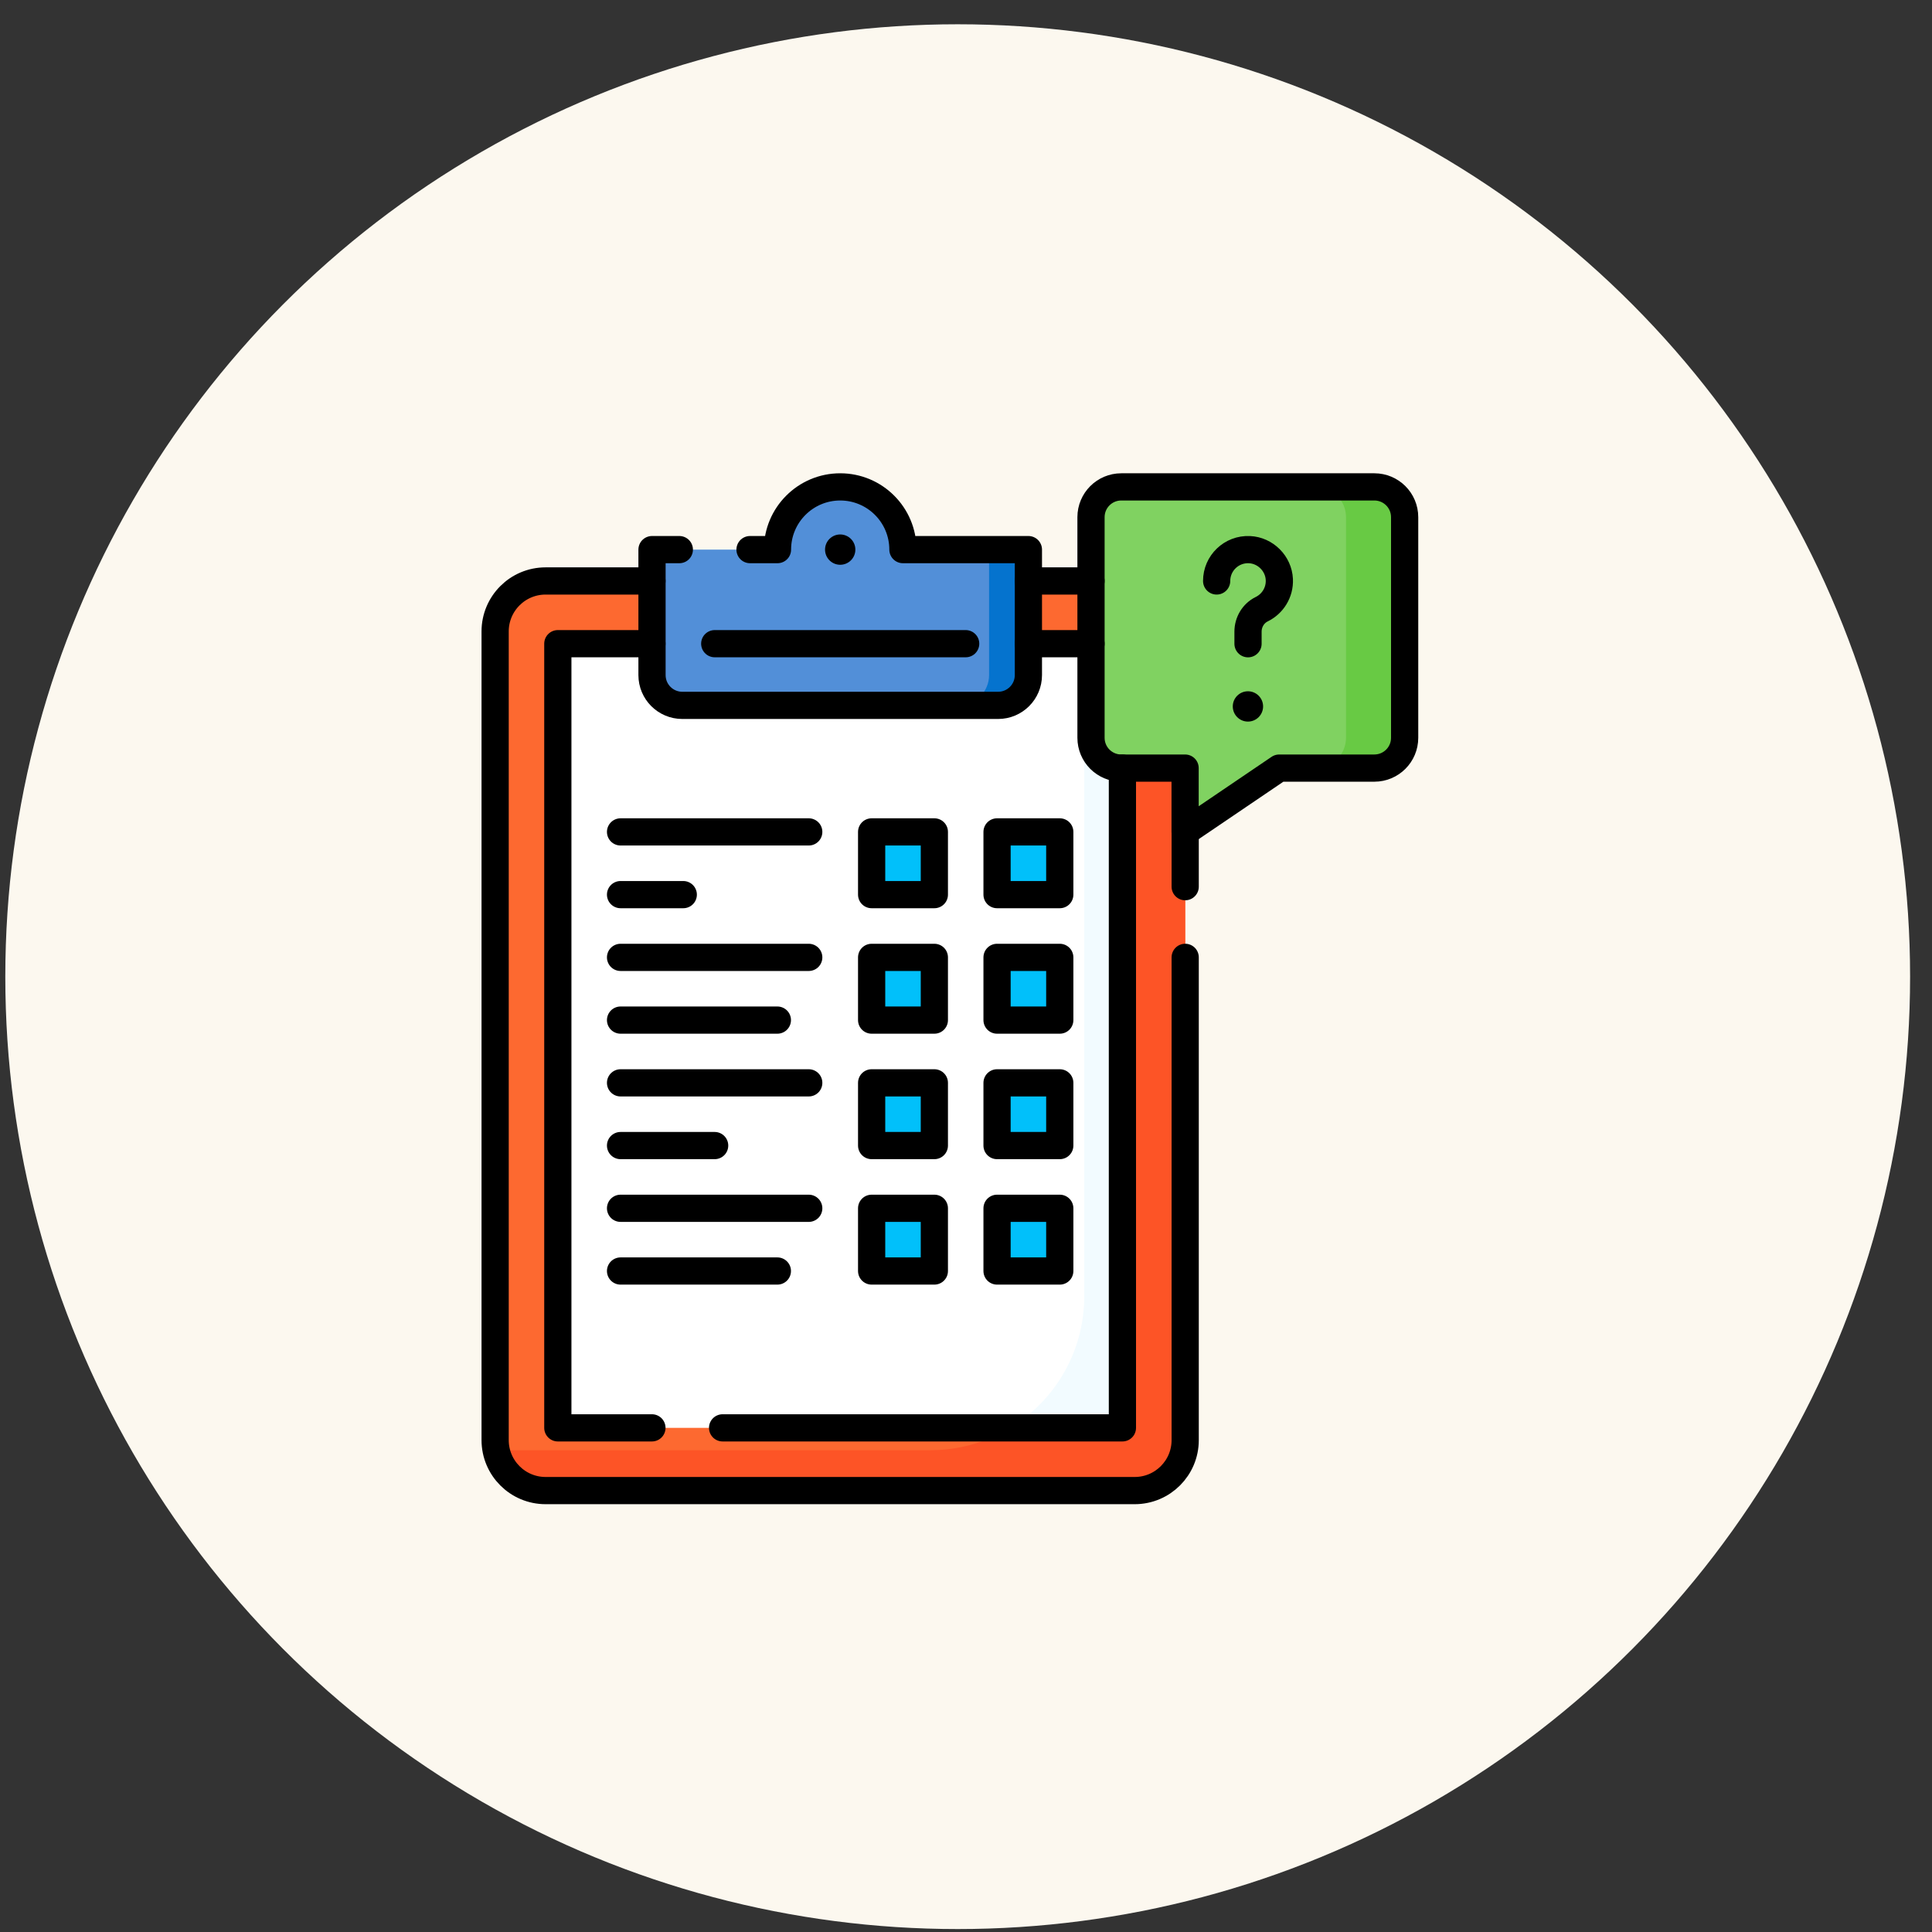
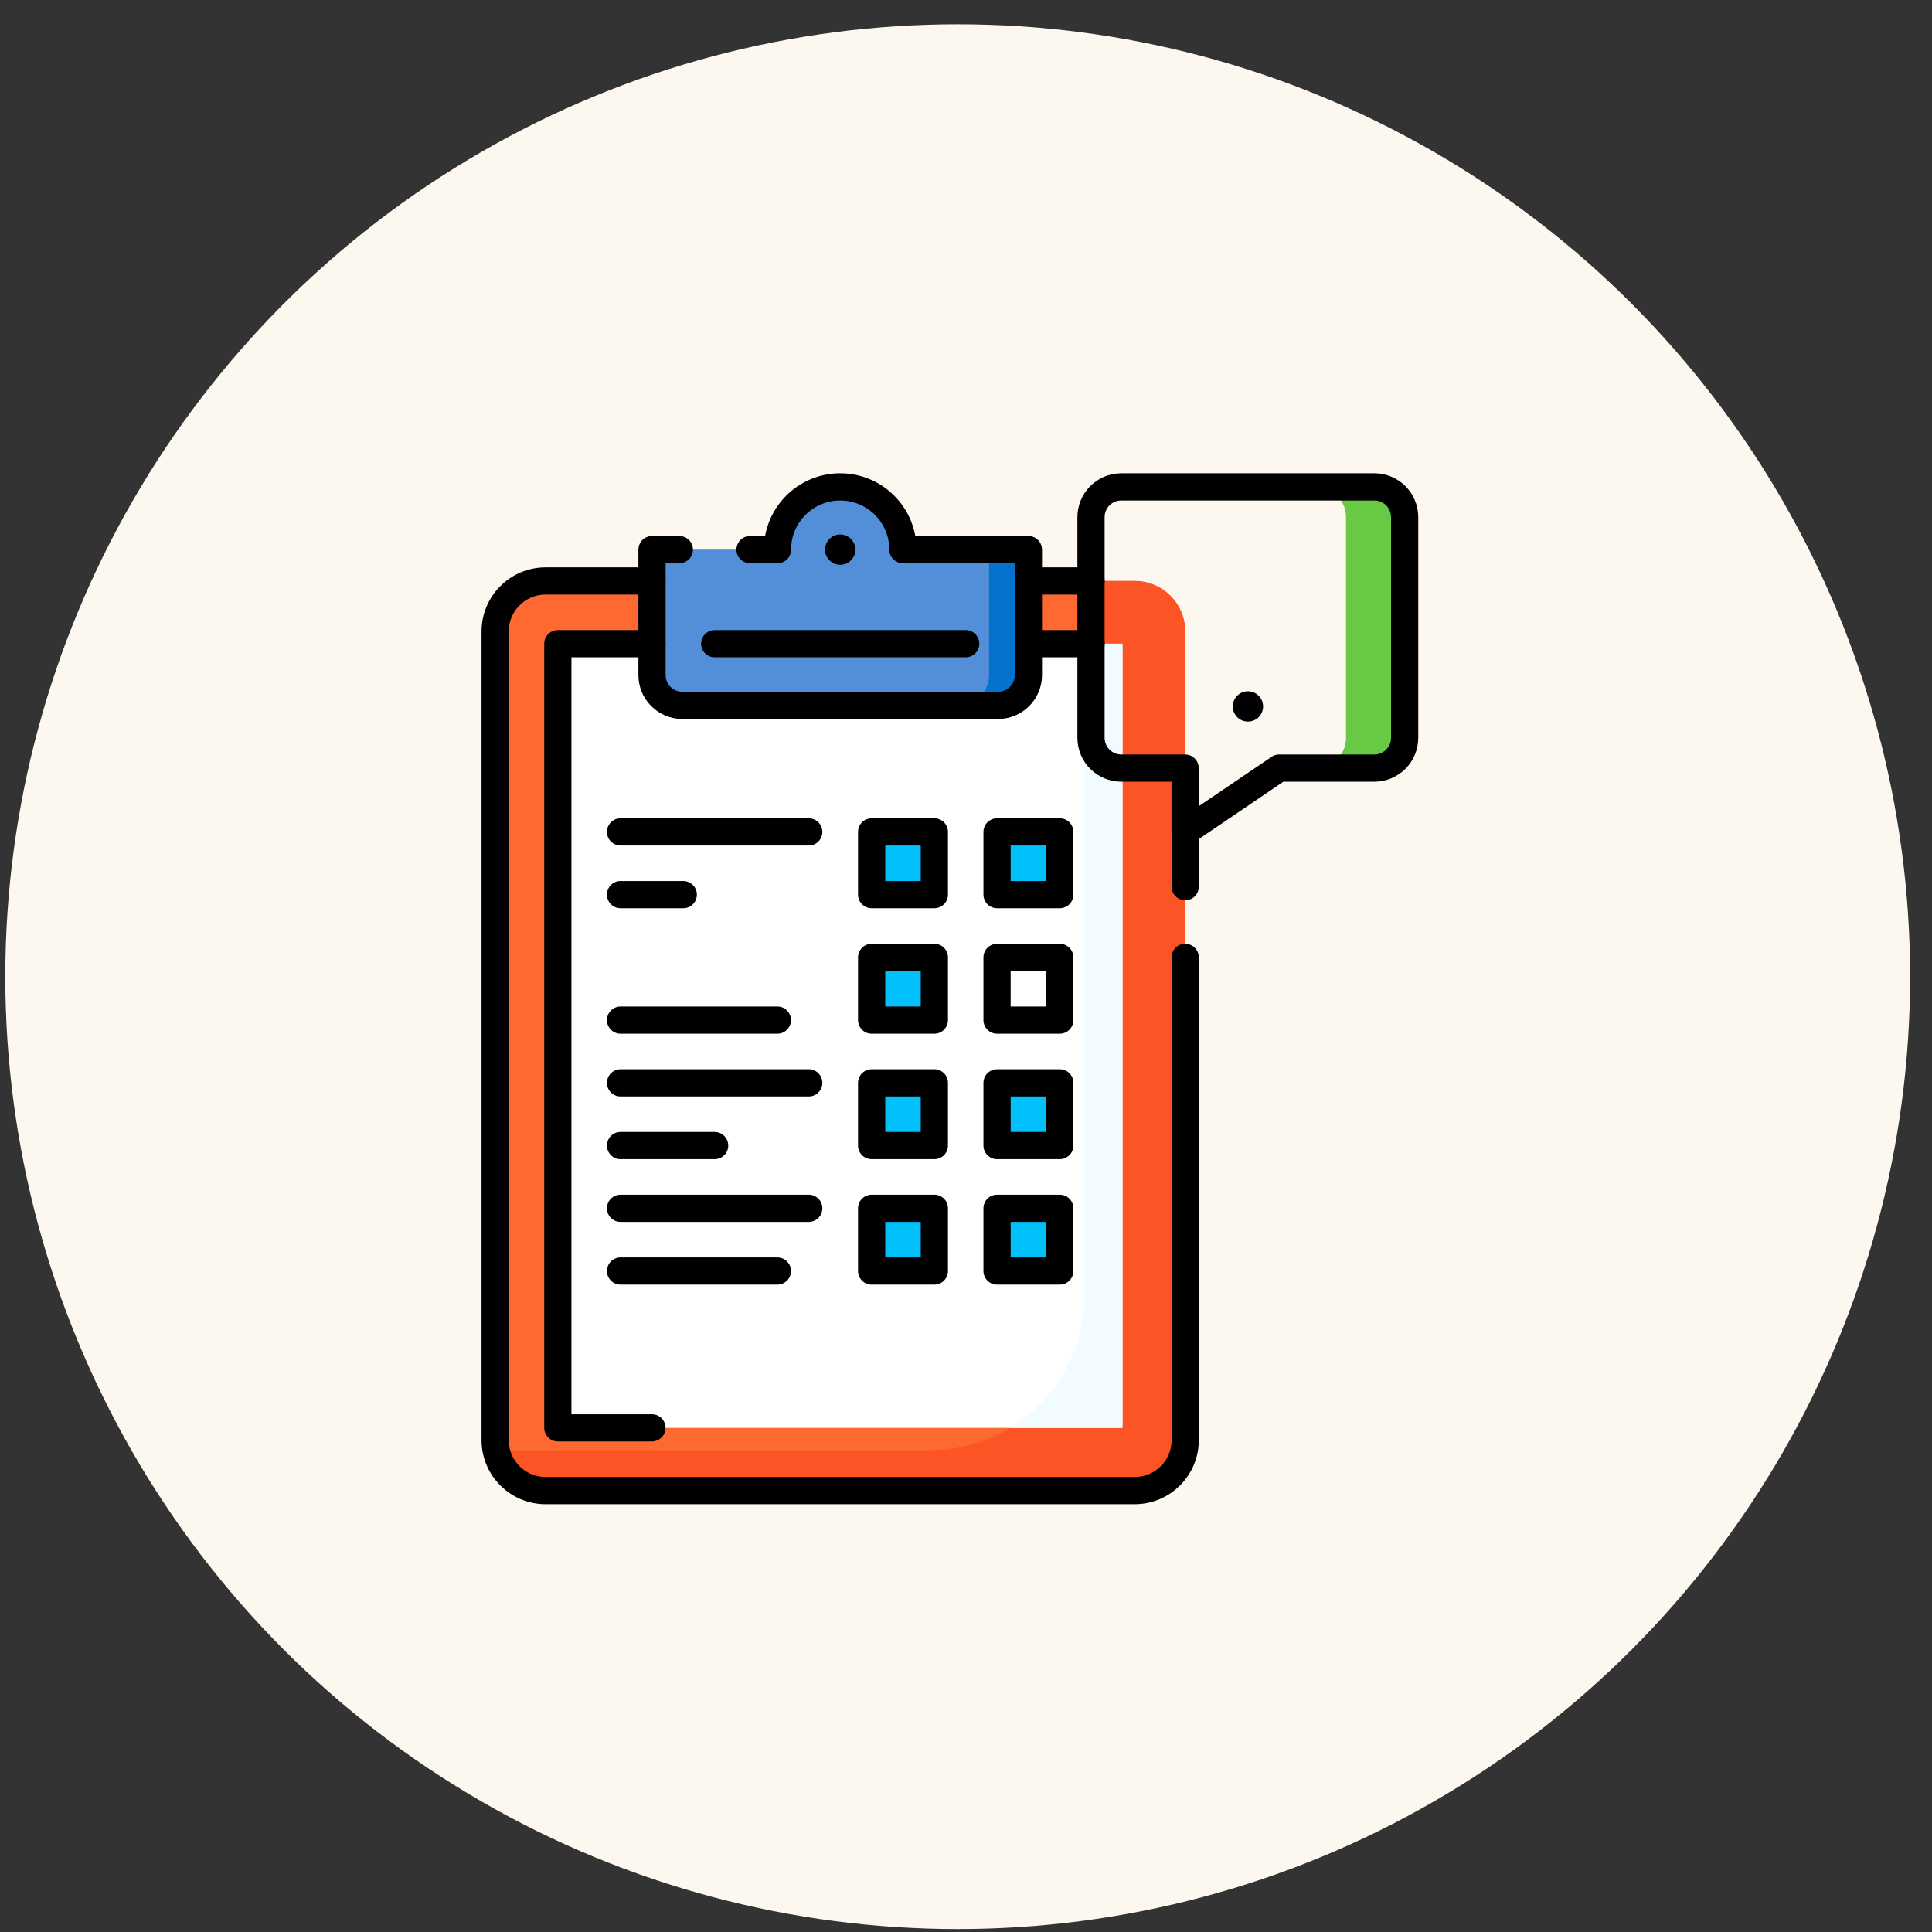
<svg xmlns="http://www.w3.org/2000/svg" fill="none" height="71" viewBox="0 0 71 71" width="71">
  <rect x="0" y="0" width="71" height="71" fill="#333333" stroke="none" />
  <circle cx="35.195" cy="35.892" fill="#fcf8ef" r="35" />
  <path d="m41.699 54.779h-21.649c-1.025 0-1.855-.831-1.855-1.855v-29.718c0-1.025.831-1.855 1.855-1.855h21.649c1.025 0 1.855.831 1.855 1.855v29.718c-0 1.025-.831 1.855-1.856 1.855z" fill="#fd6930" />
  <path d="m41.701 21.35h-1.893c.024.12.037.244.037.371v25.916c0 3.125-2.533 5.658-5.657 5.658h-15.954c.172.847.921 1.484 1.818 1.484h21.649c1.025 0 1.855-.831 1.855-1.855v-29.718c-0-1.025-.831-1.855-1.855-1.855z" fill="#fd5426" />
  <path d="m41.249 23.655h-20.749v28.818h20.749z" fill="#fff" />
  <path d="m39.846 47.636c0 2.049-1.089 3.844-2.721 4.837h4.126v-28.818h-1.406z" fill="#f2fbff" />
  <path d="m33.183 20.198c0-1.273-1.032-2.305-2.305-2.305s-2.305 1.032-2.305 2.305h-4.611v4.611c0 .615.498 1.113 1.113 1.113h11.606c.615 0 1.113-.498 1.113-1.113v-4.611z" fill="#528fd8" />
  <path d="m34.337 30.572h-2.305v2.305h2.305z" fill="#01c0fa" />
  <path d="m38.946 30.572h-2.305v2.305h2.305z" fill="#01c0fa" />
  <path d="m34.337 35.183h-2.305v2.305h2.305z" fill="#01c0fa" />
-   <path d="m38.946 35.183h-2.305v2.305h2.305z" fill="#01c0fa" />
  <path d="m34.337 39.794h-2.305v2.305h2.305z" fill="#01c0fa" />
  <path d="m38.946 39.794h-2.305v2.305h2.305z" fill="#01c0fa" />
  <path d="m34.337 44.404h-2.305v2.305h2.305z" fill="#01c0fa" />
  <path d="m38.946 44.404h-2.305v2.305h2.305z" fill="#01c0fa" />
-   <path d="m50.508 28.227h-3.498l-3.458 2.345v-2.345h-2.345c-.615 0-1.113-.498-1.113-1.113v-8.108c0-.615.498-1.113 1.113-1.113h9.3c.615 0 1.113.498 1.113 1.113v8.108c0.0.615-.498 1.113-1.113 1.113z" fill="#80d261" />
  <path d="m36.348 20.197v4.611c0 .615-.498 1.113-1.113 1.113h1.441c.615 0 1.113-.498 1.113-1.113v-4.611z" fill="#0573ce" />
  <path d="m50.513 17.892h-2.161c.615 0 1.113.498 1.113 1.113v8.108c0 .615-.498 1.113-1.113 1.113h2.161c.615 0 1.113-.498 1.113-1.113v-8.108c0-.615-.498-1.113-1.113-1.113z" fill="#68ca44" />
  <path d="m24.965 20.198h-1.004v4.611c0 .615.498 1.113 1.113 1.113h11.606c.615 0 1.113-.498 1.113-1.113v-4.611h-4.611c0-1.273-1.032-2.305-2.305-2.305s-2.305 1.032-2.305 2.305h-1.009" stroke="#000" stroke-linecap="round" stroke-linejoin="round" stroke-miterlimit="10" />
  <path d="m26.266 23.655h9.222" stroke="#000" stroke-linecap="round" stroke-linejoin="round" stroke-miterlimit="10" />
  <circle cx="30.877" cy="20.198" fill="#000" r=".557" />
  <g stroke="#000" stroke-linecap="round" stroke-linejoin="round" stroke-miterlimit="10">
    <path d="m34.337 30.572h-2.305v2.305h2.305z" />
    <path d="m38.946 30.572h-2.305v2.305h2.305z" />
    <path d="m22.805 30.572h6.916" />
    <path d="m22.805 32.877h2.305" />
    <path d="m34.337 35.183h-2.305v2.305h2.305z" />
    <path d="m38.946 35.183h-2.305v2.305h2.305z" />
-     <path d="m22.805 35.183h6.916" />
    <path d="m22.805 37.488h5.763" />
    <path d="m34.337 39.794h-2.305v2.305h2.305z" />
    <path d="m38.946 39.794h-2.305v2.305h2.305z" />
    <path d="m22.805 39.794h6.916" />
    <path d="m22.805 42.099h3.458" />
    <path d="m34.337 44.404h-2.305v2.305h2.305z" />
    <path d="m38.946 44.404h-2.305v2.305h2.305z" />
    <path d="m22.805 44.404h6.916" />
    <path d="m22.805 46.709h5.763" />
    <path d="m50.508 28.227h-3.498l-3.458 2.345v-2.345h-2.345c-.615 0-1.113-.498-1.113-1.113v-8.108c0-.615.498-1.113 1.113-1.113h9.3c.615 0 1.113.498 1.113 1.113v8.108c0.0.615-.498 1.113-1.113 1.113z" />
-     <path d="m44.711 21.35c0-.655.546-1.182 1.207-1.151.587.027 1.07.51 1.097 1.097.022.478-.248.896-.646 1.091-.313.153-.505.477-.505.826v.444" />
  </g>
  <circle cx="45.861" cy="25.961" fill="#000" r=".557" />
-   <path d="m26.555 52.473h14.693v-24.246" stroke="#000" stroke-linecap="round" stroke-linejoin="round" stroke-miterlimit="10" />
  <path d="m23.958 23.655h-3.458v28.818h3.458" stroke="#000" stroke-linecap="round" stroke-linejoin="round" stroke-miterlimit="10" />
  <path d="m40.094 23.655h-2.305" stroke="#000" stroke-linecap="round" stroke-linejoin="round" stroke-miterlimit="10" />
  <path d="m43.555 32.585v-2.013" stroke="#000" stroke-linecap="round" stroke-linejoin="round" stroke-miterlimit="10" />
  <path d="m23.959 21.35h-3.908c-1.025 0-1.855.831-1.855 1.855v29.718c0 1.025.831 1.855 1.855 1.855h21.649c1.025 0 1.855-.831 1.855-1.855v-17.741" stroke="#000" stroke-linecap="round" stroke-linejoin="round" stroke-miterlimit="10" />
  <path d="m40.094 21.35h-2.305" stroke="#000" stroke-linecap="round" stroke-linejoin="round" stroke-miterlimit="10" />
</svg>